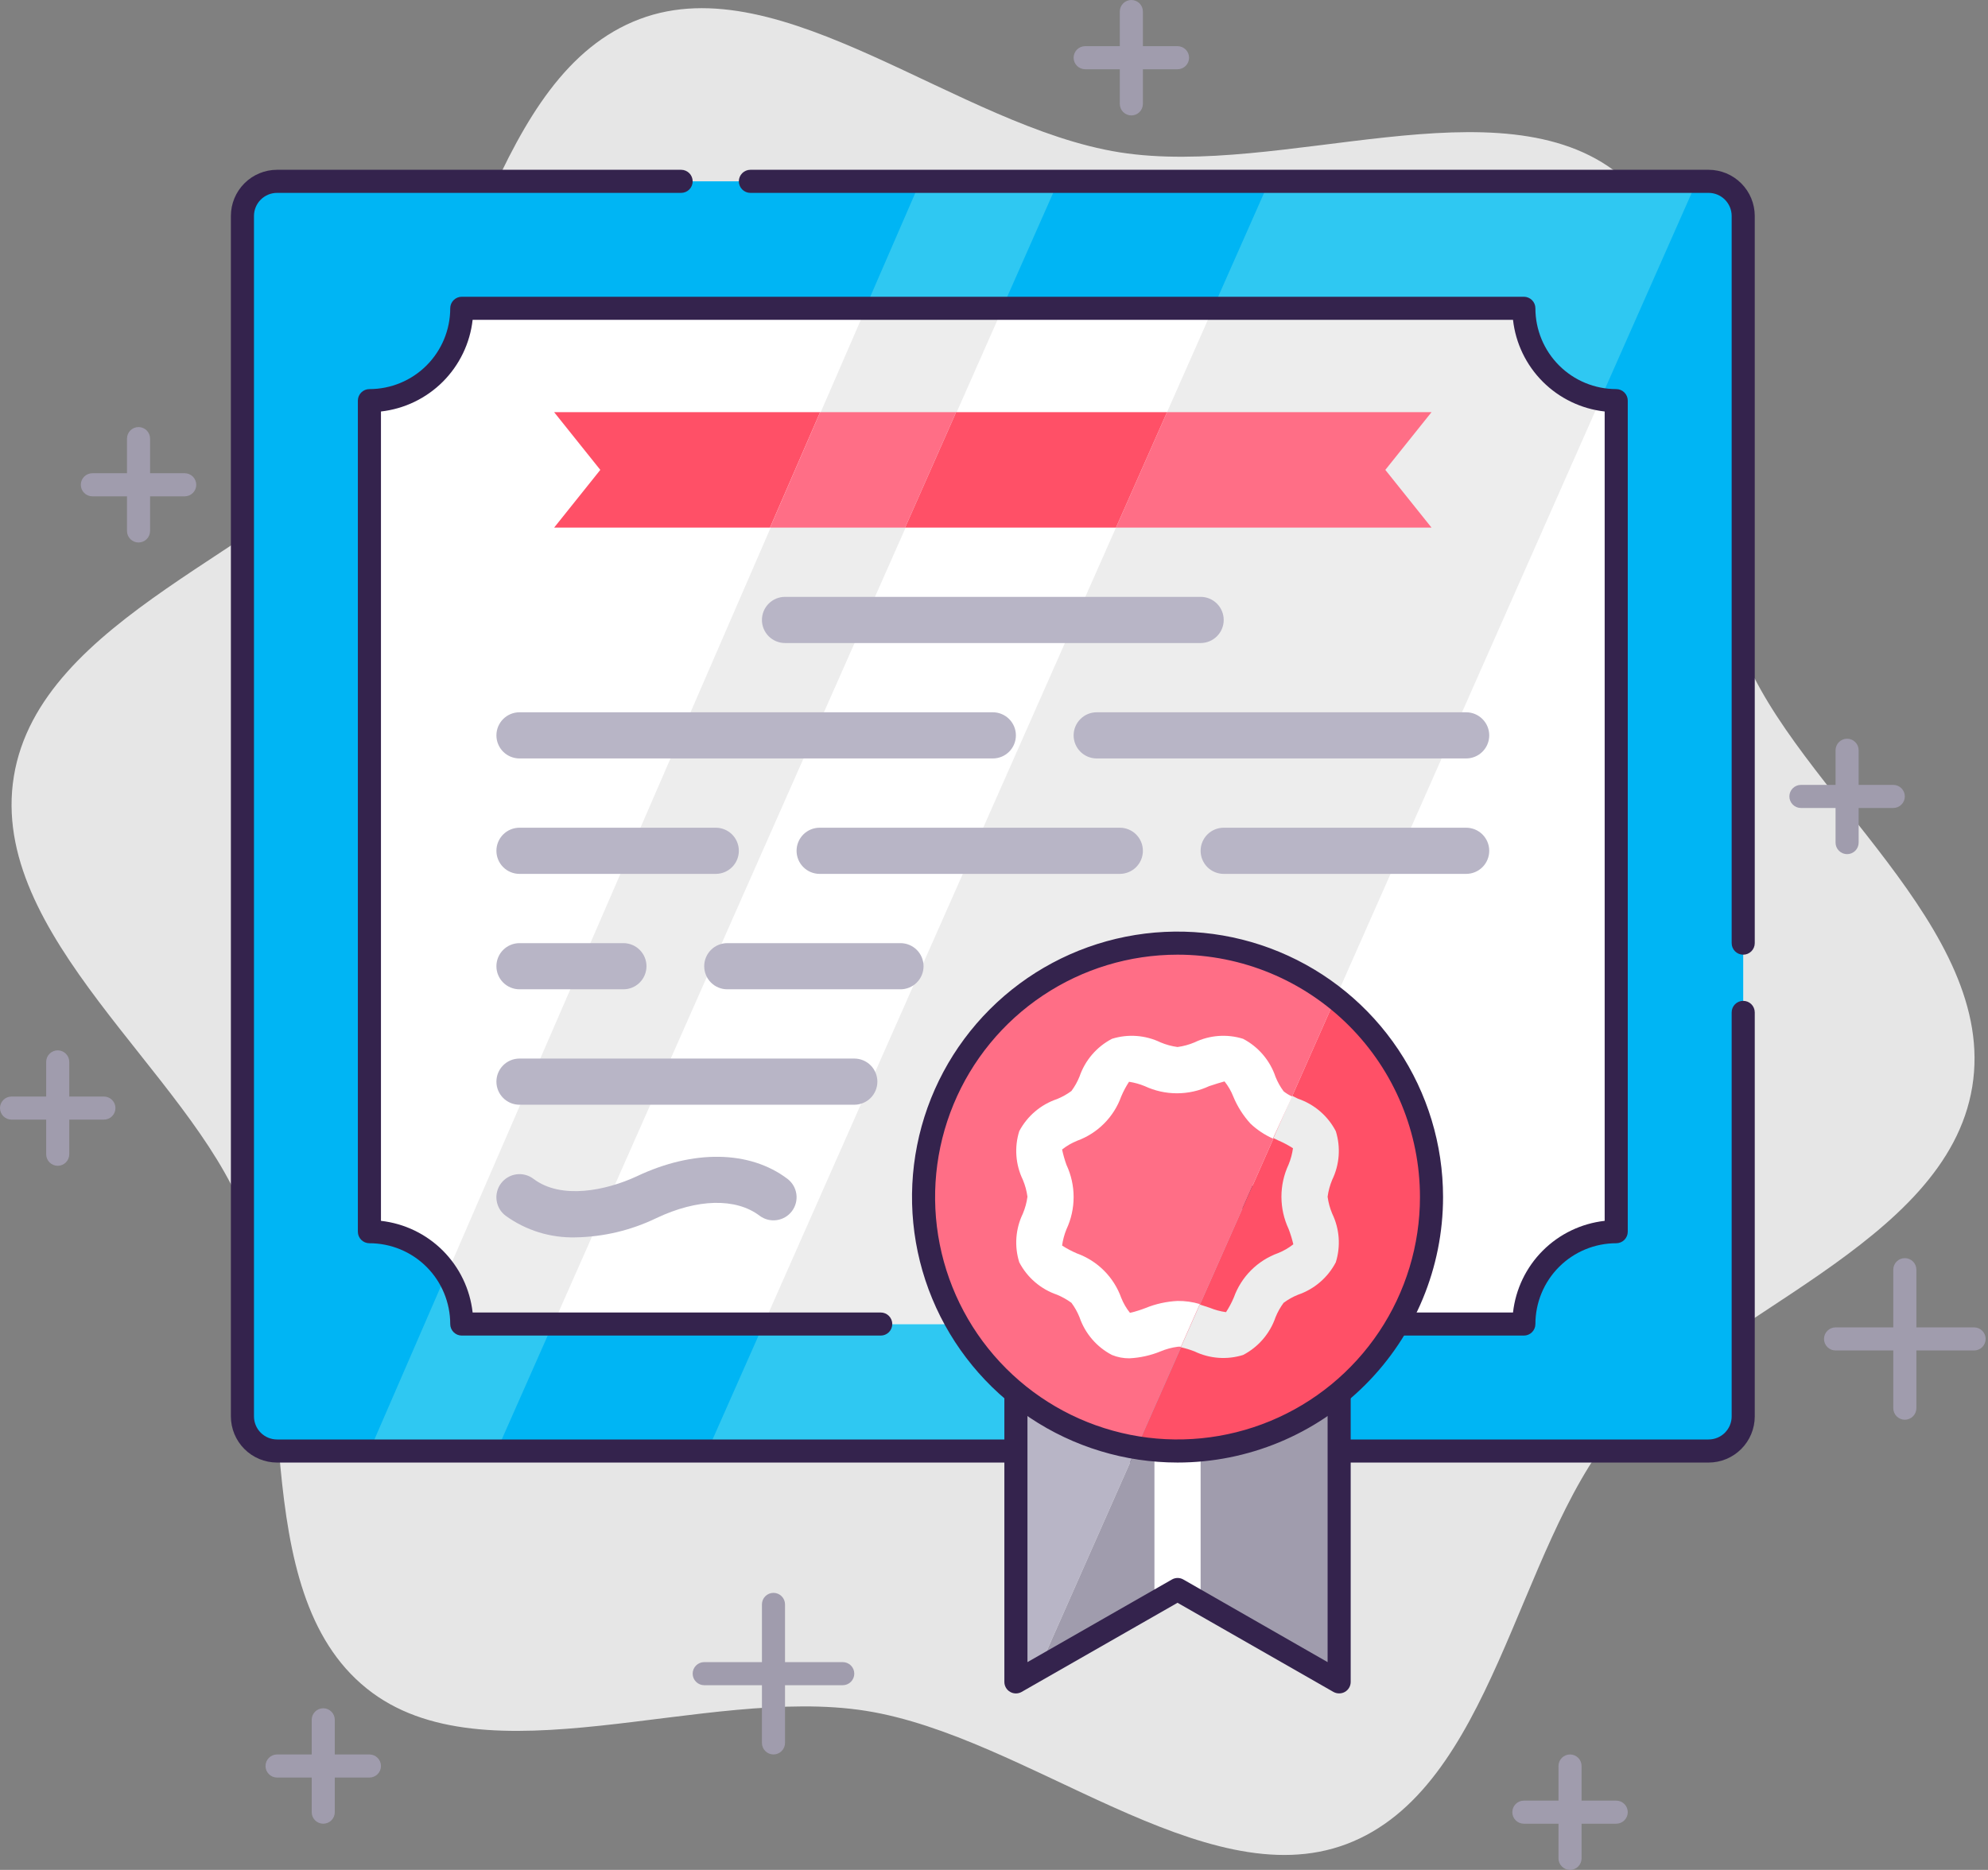
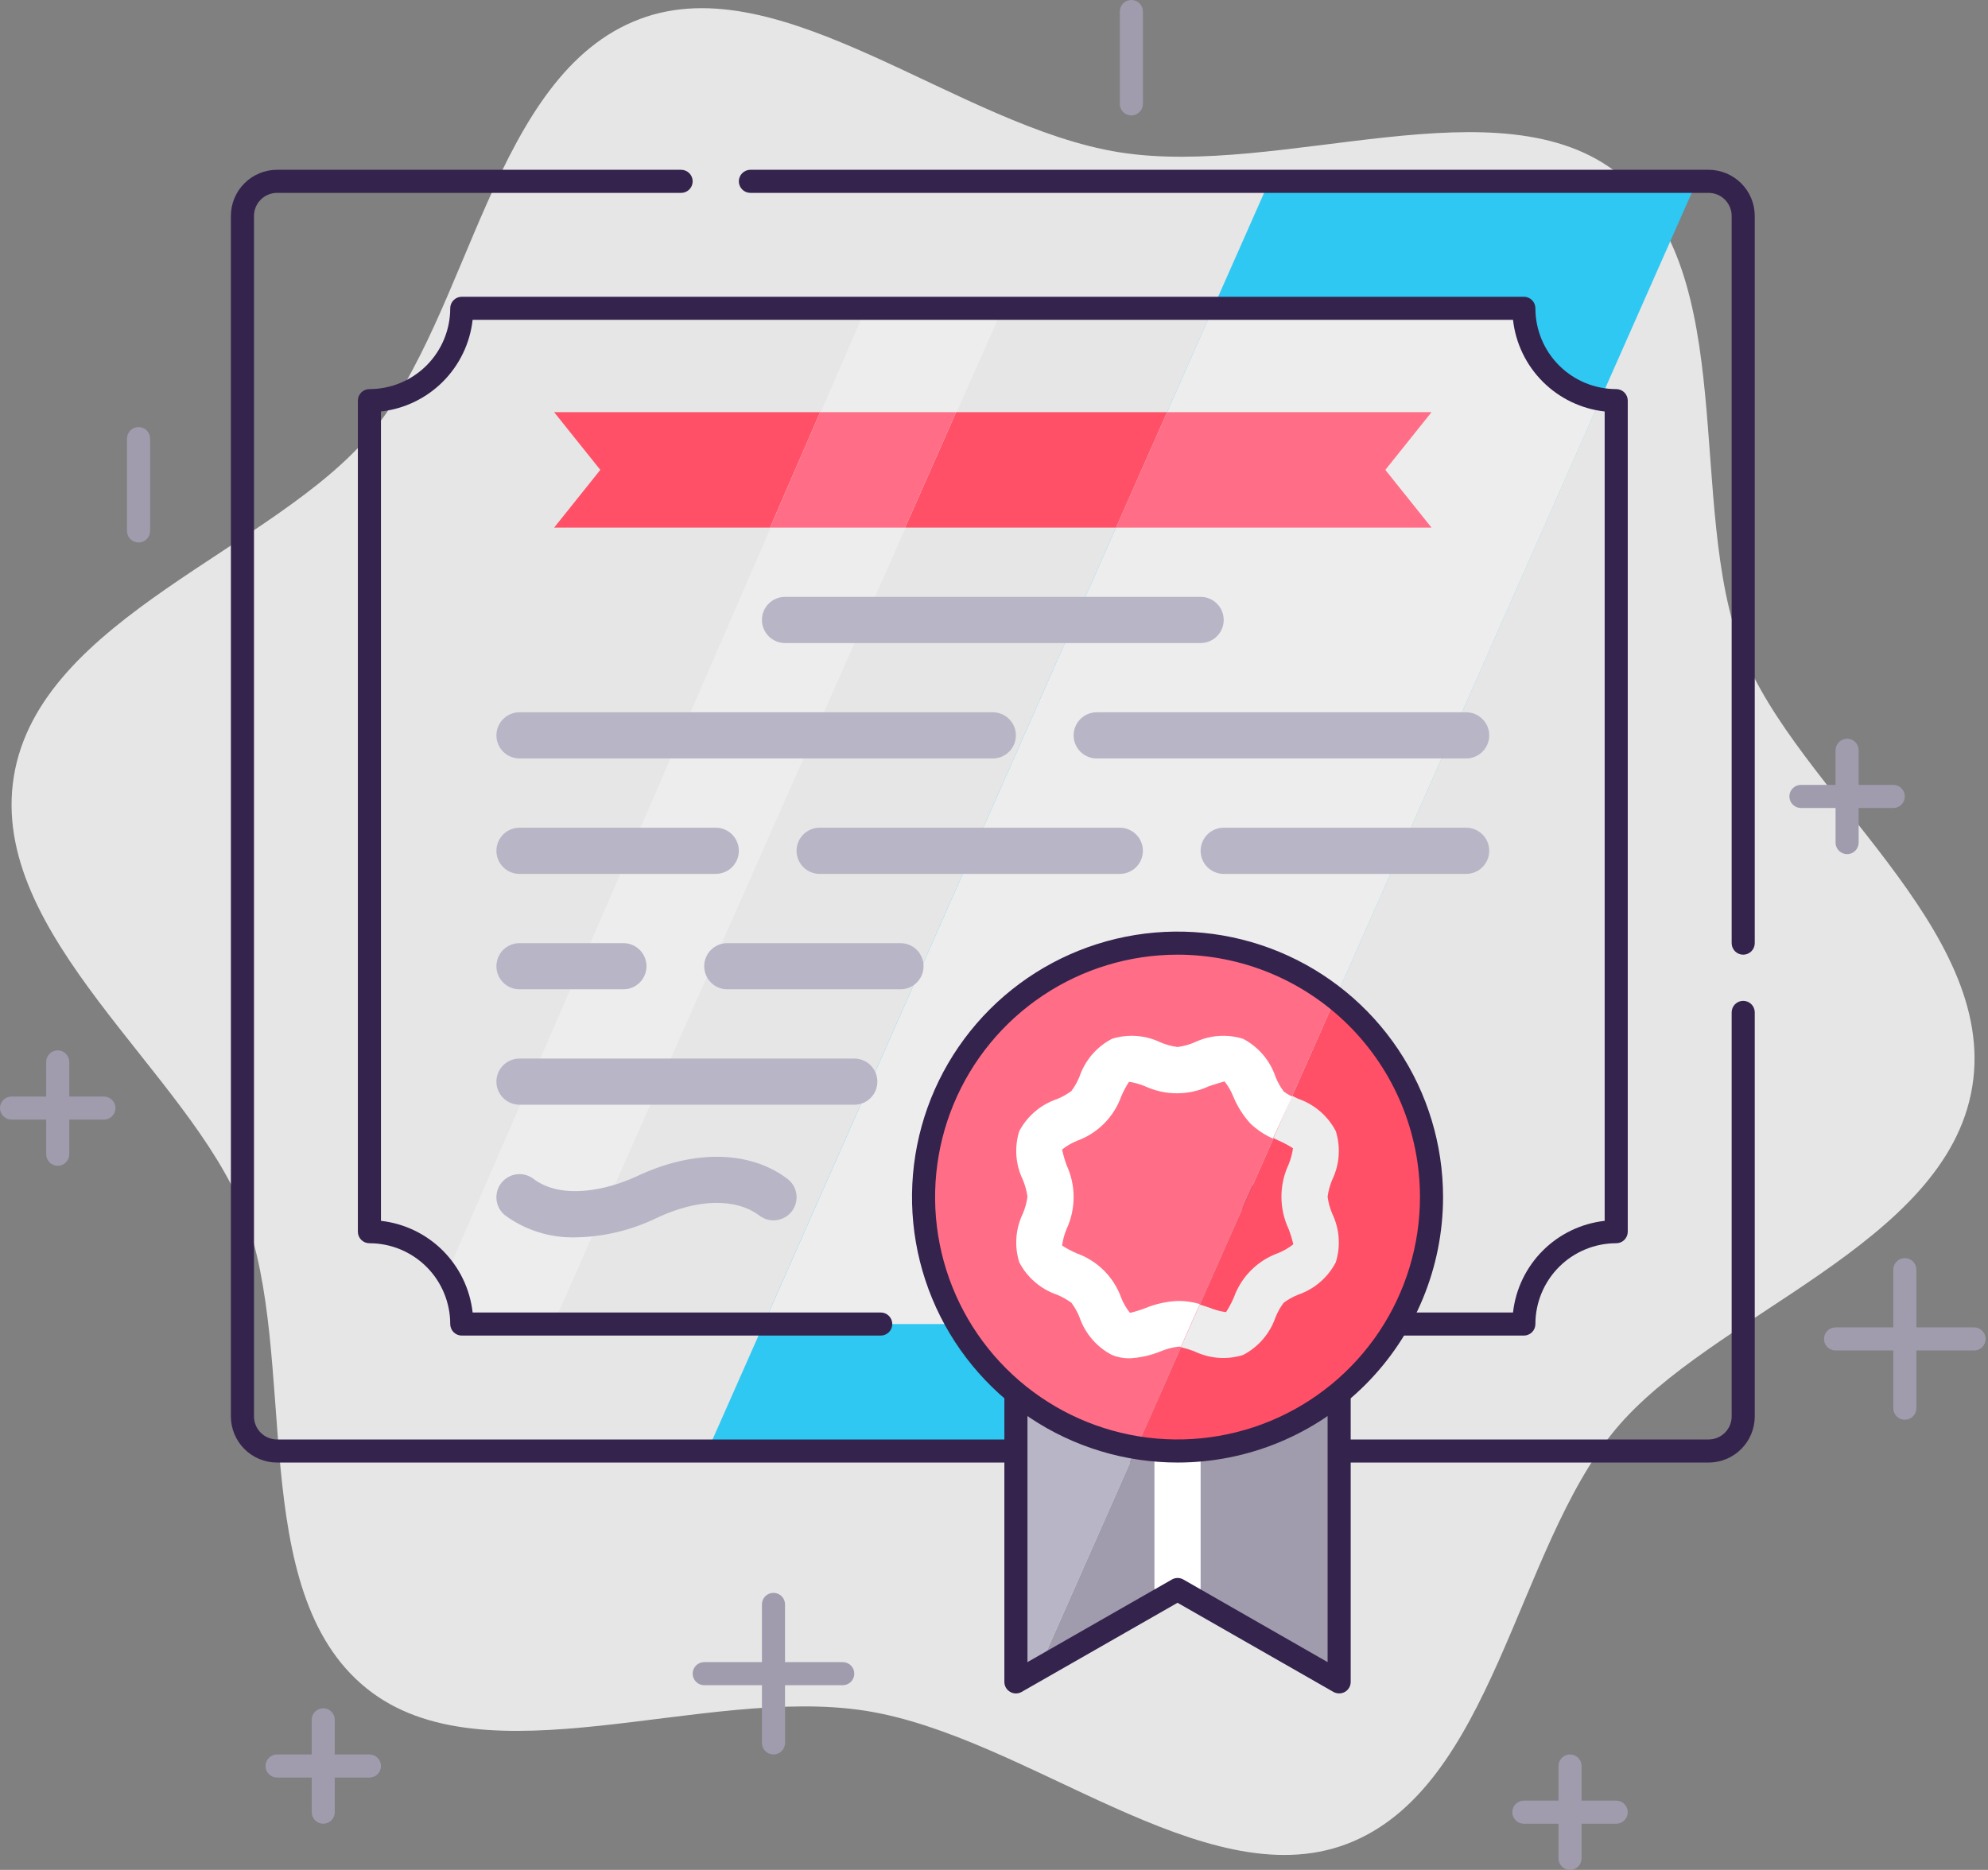
<svg xmlns="http://www.w3.org/2000/svg" width="135" height="127" viewBox="0 0 135 127" fill="none">
  <rect x="0" y="0" width="135" height="127" fill="#808080" stroke="none" />
  <path d="M118.298 44.191C114.488 34.376 118.212 18.485 109.941 11.838C101.914 5.401 87.019 12.081 76.043 10.348C65.068 8.616 53.113 -2.352 43.447 1.293C33.475 5.041 31.946 21.276 25.196 29.429C18.658 37.324 2.705 41.941 0.941 52.728C-0.823 63.516 12.849 72.829 16.541 82.315C20.351 92.138 16.628 108.028 24.898 114.676C32.926 121.144 47.821 114.457 58.796 116.197C69.772 117.937 81.758 128.889 91.424 125.252C101.396 121.504 102.925 105.269 109.675 97.116C116.213 89.221 132.166 84.573 133.93 73.817C135.694 63.061 121.991 53.716 118.298 44.191Z" fill="#E6E6E6" />
-   <path d="M79.963 4.704H73.691C73.484 4.704 73.284 4.621 73.137 4.474C72.99 4.327 72.907 4.128 72.907 3.92C72.907 3.712 72.99 3.512 73.137 3.365C73.284 3.218 73.484 3.136 73.691 3.136H79.963C80.171 3.136 80.37 3.218 80.517 3.365C80.664 3.512 80.747 3.712 80.747 3.92C80.747 4.128 80.664 4.327 80.517 4.474C80.37 4.621 80.171 4.704 79.963 4.704Z" fill="#A09CAD" />
  <path d="M76.827 7.84C76.619 7.84 76.42 7.757 76.273 7.61C76.126 7.463 76.043 7.263 76.043 7.056V0.784C76.043 0.576 76.126 0.377 76.273 0.23C76.42 0.083 76.619 0 76.827 0C77.035 0 77.234 0.083 77.382 0.23C77.528 0.377 77.611 0.576 77.611 0.784V7.056C77.611 7.263 77.528 7.463 77.382 7.61C77.234 7.757 77.035 7.84 76.827 7.84Z" fill="#A09CAD" />
  <path d="M128.568 54.877H122.296C122.088 54.877 121.889 54.794 121.742 54.647C121.595 54.5 121.512 54.301 121.512 54.093C121.512 53.885 121.595 53.686 121.742 53.539C121.889 53.392 122.088 53.309 122.296 53.309H128.568C128.776 53.309 128.975 53.392 129.122 53.539C129.269 53.686 129.352 53.885 129.352 54.093C129.352 54.301 129.269 54.5 129.122 54.647C128.975 54.794 128.776 54.877 128.568 54.877Z" fill="#A09CAD" />
  <path d="M125.432 58.012C125.224 58.012 125.025 57.93 124.878 57.783C124.731 57.636 124.648 57.436 124.648 57.228V50.957C124.648 50.749 124.731 50.55 124.878 50.403C125.025 50.255 125.224 50.173 125.432 50.173C125.64 50.173 125.839 50.255 125.986 50.403C126.134 50.55 126.216 50.749 126.216 50.957V57.228C126.216 57.436 126.134 57.636 125.986 57.783C125.839 57.93 125.64 58.012 125.432 58.012Z" fill="#A09CAD" />
  <path d="M109.753 123.864H103.481C103.274 123.864 103.074 123.782 102.927 123.635C102.78 123.488 102.698 123.288 102.698 123.08C102.698 122.872 102.78 122.673 102.927 122.526C103.074 122.379 103.274 122.296 103.481 122.296H109.753C109.961 122.296 110.16 122.379 110.307 122.526C110.454 122.673 110.537 122.872 110.537 123.08C110.537 123.288 110.454 123.488 110.307 123.635C110.16 123.782 109.961 123.864 109.753 123.864Z" fill="#A09CAD" />
  <path d="M106.617 127C106.409 127 106.21 126.918 106.063 126.771C105.916 126.624 105.833 126.424 105.833 126.216V119.945C105.833 119.737 105.916 119.537 106.063 119.39C106.21 119.243 106.409 119.161 106.617 119.161C106.825 119.161 107.025 119.243 107.172 119.39C107.319 119.537 107.401 119.737 107.401 119.945V126.216C107.401 126.424 107.319 126.624 107.172 126.771C107.025 126.918 106.825 127 106.617 127Z" fill="#A09CAD" />
  <path d="M25.087 120.729H18.815C18.607 120.729 18.408 120.646 18.261 120.499C18.114 120.352 18.031 120.153 18.031 119.945C18.031 119.737 18.114 119.537 18.261 119.39C18.408 119.243 18.607 119.161 18.815 119.161H25.087C25.294 119.161 25.494 119.243 25.641 119.39C25.788 119.537 25.87 119.737 25.87 119.945C25.87 120.153 25.788 120.352 25.641 120.499C25.494 120.646 25.294 120.729 25.087 120.729Z" fill="#A09CAD" />
  <path d="M21.951 123.864C21.743 123.864 21.543 123.781 21.396 123.634C21.249 123.487 21.167 123.288 21.167 123.08V116.808C21.167 116.6 21.249 116.401 21.396 116.254C21.543 116.107 21.743 116.024 21.951 116.024C22.159 116.024 22.358 116.107 22.505 116.254C22.652 116.401 22.735 116.6 22.735 116.808V123.08C22.735 123.288 22.652 123.487 22.505 123.634C22.358 123.781 22.159 123.864 21.951 123.864Z" fill="#A09CAD" />
  <path d="M134.056 91.722H124.648C124.44 91.722 124.241 91.64 124.094 91.493C123.947 91.346 123.864 91.146 123.864 90.938C123.864 90.73 123.947 90.531 124.094 90.384C124.241 90.237 124.44 90.154 124.648 90.154H134.056C134.264 90.154 134.463 90.237 134.61 90.384C134.757 90.531 134.84 90.73 134.84 90.938C134.84 91.146 134.757 91.346 134.61 91.493C134.463 91.64 134.264 91.722 134.056 91.722Z" fill="#A09CAD" />
  <path d="M129.352 96.426C129.144 96.426 128.945 96.343 128.797 96.196C128.65 96.049 128.568 95.85 128.568 95.642V86.235C128.568 86.027 128.65 85.827 128.797 85.68C128.945 85.533 129.144 85.451 129.352 85.451C129.56 85.451 129.759 85.533 129.906 85.68C130.053 85.827 130.136 86.027 130.136 86.235V95.642C130.136 95.85 130.053 96.049 129.906 96.196C129.759 96.343 129.56 96.426 129.352 96.426Z" fill="#A09CAD" />
  <path d="M57.228 114.457H47.821C47.613 114.457 47.414 114.374 47.267 114.227C47.12 114.08 47.037 113.881 47.037 113.673C47.037 113.465 47.12 113.265 47.267 113.118C47.414 112.971 47.613 112.889 47.821 112.889H57.228C57.436 112.889 57.636 112.971 57.783 113.118C57.93 113.265 58.012 113.465 58.012 113.673C58.012 113.881 57.93 114.08 57.783 114.227C57.636 114.374 57.436 114.457 57.228 114.457Z" fill="#A09CAD" />
  <path d="M52.525 119.16C52.317 119.16 52.117 119.078 51.97 118.931C51.823 118.784 51.741 118.584 51.741 118.376V108.969C51.741 108.761 51.823 108.562 51.97 108.415C52.117 108.268 52.317 108.185 52.525 108.185C52.733 108.185 52.932 108.268 53.079 108.415C53.226 108.562 53.309 108.761 53.309 108.969V118.376C53.309 118.584 53.226 118.784 53.079 118.931C52.932 119.078 52.733 119.16 52.525 119.16Z" fill="#A09CAD" />
  <path d="M7.056 76.043H0.784C0.576 76.043 0.377 75.961 0.23 75.814C0.083 75.667 0 75.468 0 75.26C0 75.052 0.083 74.852 0.23 74.705C0.377 74.558 0.576 74.476 0.784 74.476H7.056C7.263 74.476 7.463 74.558 7.61 74.705C7.757 74.852 7.84 75.052 7.84 75.26C7.84 75.468 7.757 75.667 7.61 75.814C7.463 75.961 7.263 76.043 7.056 76.043Z" fill="#A09CAD" />
  <path d="M3.92 79.179C3.712 79.179 3.512 79.096 3.365 78.949C3.218 78.802 3.136 78.603 3.136 78.395V72.123C3.136 71.915 3.218 71.716 3.365 71.569C3.512 71.422 3.712 71.339 3.92 71.339C4.128 71.339 4.327 71.422 4.474 71.569C4.621 71.716 4.704 71.915 4.704 72.123V78.395C4.704 78.603 4.621 78.802 4.474 78.949C4.327 79.096 4.128 79.179 3.92 79.179Z" fill="#A09CAD" />
-   <path d="M12.543 33.71H6.272C6.064 33.71 5.864 33.627 5.717 33.48C5.57 33.333 5.488 33.134 5.488 32.926C5.488 32.718 5.57 32.519 5.717 32.372C5.864 32.225 6.064 32.142 6.272 32.142H12.543C12.751 32.142 12.951 32.225 13.098 32.372C13.245 32.519 13.327 32.718 13.327 32.926C13.327 33.134 13.245 33.333 13.098 33.48C12.951 33.627 12.751 33.71 12.543 33.71Z" fill="#A09CAD" />
  <path d="M9.407 36.845C9.2 36.845 9 36.763 8.853 36.616C8.706 36.469 8.624 36.269 8.624 36.061V29.79C8.624 29.582 8.706 29.383 8.853 29.235C9 29.088 9.2 29.006 9.407 29.006C9.615 29.006 9.815 29.088 9.962 29.235C10.109 29.383 10.191 29.582 10.191 29.79V36.061C10.191 36.269 10.109 36.469 9.962 36.616C9.815 36.763 9.615 36.845 9.407 36.845Z" fill="#A09CAD" />
-   <path d="M116.025 12.316H18.815C17.516 12.316 16.463 13.369 16.463 14.668V96.199C16.463 97.498 17.516 98.55 18.815 98.55H116.025C117.324 98.55 118.377 97.498 118.377 96.199V14.668C118.377 13.369 117.324 12.316 116.025 12.316Z" fill="#00B5F4" />
  <path d="M77.086 98.55L115.225 12.316H86.188L48.041 98.55H77.086Z" fill="#2FC8F2" />
-   <path d="M33.726 98.55L71.865 12.316H62.497L25.086 98.55H33.726Z" fill="#2FC8F2" />
  <path d="M118.377 64.841C118.169 64.841 117.969 64.758 117.822 64.611C117.675 64.464 117.593 64.265 117.593 64.057V14.668C117.593 14.252 117.427 13.853 117.133 13.559C116.839 13.265 116.441 13.1 116.025 13.1H50.957C50.749 13.1 50.55 13.018 50.403 12.87C50.255 12.723 50.173 12.524 50.173 12.316C50.173 12.108 50.255 11.909 50.403 11.762C50.55 11.615 50.749 11.532 50.957 11.532H116.025C116.856 11.532 117.654 11.863 118.242 12.451C118.83 13.039 119.161 13.836 119.161 14.668V64.057C119.161 64.265 119.078 64.464 118.931 64.611C118.784 64.758 118.584 64.841 118.377 64.841Z" fill="#34234D" />
  <path d="M116.025 99.335H18.815C17.983 99.335 17.186 99.004 16.598 98.416C16.01 97.828 15.679 97.031 15.679 96.199V14.668C15.679 13.836 16.01 13.039 16.598 12.451C17.186 11.863 17.983 11.532 18.815 11.532H46.253C46.461 11.532 46.661 11.615 46.808 11.762C46.955 11.909 47.037 12.108 47.037 12.316C47.037 12.524 46.955 12.723 46.808 12.87C46.661 13.018 46.461 13.1 46.253 13.1H18.815C18.399 13.1 18 13.265 17.706 13.559C17.412 13.853 17.247 14.252 17.247 14.668V96.199C17.247 96.615 17.412 97.013 17.706 97.308C18 97.602 18.399 97.767 18.815 97.767H116.025C116.441 97.767 116.84 97.602 117.134 97.308C117.428 97.013 117.593 96.615 117.593 96.199V68.761C117.593 68.553 117.675 68.353 117.822 68.206C117.969 68.059 118.169 67.977 118.377 67.977C118.585 67.977 118.784 68.059 118.931 68.206C119.078 68.353 119.161 68.553 119.161 68.761V96.199C119.161 97.031 118.83 97.828 118.242 98.416C117.654 99.004 116.857 99.335 116.025 99.335Z" fill="#34234D" />
-   <path d="M103.481 89.927H31.358C31.358 88.264 30.697 86.669 29.521 85.492C28.345 84.316 26.75 83.656 25.086 83.656V27.211C26.75 27.211 28.345 26.55 29.521 25.374C30.697 24.198 31.358 22.603 31.358 20.939H103.481C103.481 22.603 104.142 24.198 105.318 25.374C106.495 26.55 108.09 27.211 109.753 27.211V83.656C108.09 83.656 106.495 84.316 105.318 85.492C104.142 86.669 103.481 88.264 103.481 89.927Z" fill="white" />
  <path d="M103.482 20.939H82.37L51.858 89.927H80.904L108.687 27.117C107.231 26.866 105.91 26.108 104.957 24.978C104.005 23.848 103.482 22.417 103.482 20.939Z" fill="#EDEDED" />
  <path d="M58.796 20.939L30.363 86.478C31.037 87.502 31.397 88.701 31.397 89.927H37.575L68.086 20.939H58.796Z" fill="#EDEDED" />
  <path d="M103.482 90.711H80.19C79.982 90.711 79.783 90.628 79.636 90.481C79.489 90.334 79.406 90.135 79.406 89.927C79.406 89.719 79.489 89.52 79.636 89.373C79.783 89.225 79.982 89.143 80.19 89.143H102.745C102.923 87.553 103.636 86.072 104.767 84.941C105.898 83.81 107.38 83.097 108.969 82.918V27.948C107.38 27.769 105.898 27.056 104.767 25.925C103.636 24.794 102.923 23.313 102.745 21.723H32.095C31.917 23.313 31.203 24.794 30.073 25.925C28.942 27.056 27.46 27.769 25.87 27.948V82.918C27.46 83.097 28.942 83.81 30.073 84.941C31.203 86.072 31.917 87.553 32.095 89.143H59.808C60.016 89.143 60.215 89.225 60.362 89.373C60.509 89.52 60.592 89.719 60.592 89.927C60.592 90.135 60.509 90.334 60.362 90.481C60.215 90.628 60.016 90.711 59.808 90.711H31.358C31.15 90.711 30.951 90.628 30.804 90.481C30.657 90.334 30.574 90.135 30.574 89.927C30.574 88.472 29.996 87.076 28.967 86.046C27.938 85.017 26.542 84.439 25.086 84.439C24.878 84.439 24.679 84.357 24.532 84.21C24.385 84.063 24.302 83.863 24.302 83.655V27.211C24.302 27.003 24.385 26.803 24.532 26.657C24.679 26.509 24.878 26.427 25.086 26.427C26.542 26.427 27.938 25.849 28.967 24.82C29.996 23.79 30.574 22.395 30.574 20.939C30.574 20.731 30.657 20.532 30.804 20.385C30.951 20.238 31.15 20.155 31.358 20.155H103.482C103.689 20.155 103.889 20.238 104.036 20.385C104.183 20.532 104.265 20.731 104.265 20.939C104.265 22.395 104.844 23.79 105.873 24.82C106.902 25.849 108.298 26.427 109.753 26.427C109.961 26.427 110.16 26.509 110.307 26.657C110.454 26.803 110.537 27.003 110.537 27.211V83.655C110.537 83.863 110.454 84.063 110.307 84.21C110.16 84.357 109.961 84.439 109.753 84.439C108.298 84.439 106.902 85.017 105.873 86.046C104.844 87.076 104.265 88.472 104.265 89.927C104.265 90.135 104.183 90.334 104.036 90.481C103.889 90.628 103.689 90.711 103.482 90.711V90.711Z" fill="#34234D" />
  <path d="M81.531 43.674H53.309C52.893 43.674 52.494 43.509 52.2 43.215C51.906 42.921 51.741 42.522 51.741 42.106C51.741 41.69 51.906 41.291 52.2 40.997C52.494 40.703 52.893 40.538 53.309 40.538H81.531C81.947 40.538 82.346 40.703 82.639 40.997C82.934 41.291 83.099 41.69 83.099 42.106C83.099 42.522 82.934 42.921 82.639 43.215C82.346 43.509 81.947 43.674 81.531 43.674Z" fill="#B8B5C6" />
  <path d="M99.562 51.513H74.475C74.059 51.513 73.661 51.348 73.367 51.054C73.073 50.76 72.907 50.361 72.907 49.945C72.907 49.529 73.073 49.131 73.367 48.837C73.661 48.543 74.059 48.377 74.475 48.377H99.562C99.978 48.377 100.376 48.543 100.67 48.837C100.965 49.131 101.13 49.529 101.13 49.945C101.13 50.361 100.965 50.76 100.67 51.054C100.376 51.348 99.978 51.513 99.562 51.513Z" fill="#B8B5C6" />
  <path d="M67.42 51.513H35.278C34.862 51.513 34.463 51.348 34.169 51.054C33.875 50.76 33.71 50.361 33.71 49.945C33.71 49.529 33.875 49.131 34.169 48.837C34.463 48.543 34.862 48.377 35.278 48.377H67.42C67.835 48.377 68.234 48.543 68.528 48.837C68.822 49.131 68.987 49.529 68.987 49.945C68.987 50.361 68.822 50.76 68.528 51.054C68.234 51.348 67.835 51.513 67.42 51.513Z" fill="#B8B5C6" />
  <path d="M99.562 59.353H83.099C82.683 59.353 82.284 59.188 81.99 58.894C81.696 58.6 81.531 58.201 81.531 57.785C81.531 57.369 81.696 56.971 81.99 56.676C82.284 56.383 82.683 56.217 83.099 56.217H99.562C99.978 56.217 100.377 56.383 100.671 56.676C100.965 56.971 101.13 57.369 101.13 57.785C101.13 58.201 100.965 58.6 100.671 58.894C100.377 59.188 99.978 59.353 99.562 59.353Z" fill="#B8B5C6" />
  <path d="M76.043 59.353H55.66C55.245 59.353 54.846 59.188 54.552 58.894C54.258 58.6 54.093 58.201 54.093 57.785C54.093 57.369 54.258 56.971 54.552 56.676C54.846 56.383 55.245 56.217 55.66 56.217H76.043C76.459 56.217 76.858 56.383 77.152 56.676C77.446 56.971 77.611 57.369 77.611 57.785C77.611 58.201 77.446 58.6 77.152 58.894C76.858 59.188 76.459 59.353 76.043 59.353Z" fill="#B8B5C6" />
  <path d="M48.605 59.353H35.278C34.862 59.353 34.463 59.188 34.169 58.894C33.875 58.6 33.71 58.201 33.71 57.785C33.71 57.369 33.875 56.971 34.169 56.676C34.463 56.383 34.862 56.217 35.278 56.217H48.605C49.021 56.217 49.419 56.383 49.714 56.676C50.008 56.971 50.173 57.369 50.173 57.785C50.173 58.201 50.008 58.6 49.714 58.894C49.419 59.188 49.021 59.353 48.605 59.353Z" fill="#B8B5C6" />
  <path d="M61.148 67.192H49.389C48.973 67.192 48.574 67.027 48.28 66.733C47.986 66.439 47.821 66.04 47.821 65.624C47.821 65.209 47.986 64.81 48.28 64.516C48.574 64.222 48.973 64.057 49.389 64.057H61.148C61.564 64.057 61.963 64.222 62.257 64.516C62.551 64.81 62.716 65.209 62.716 65.624C62.716 66.04 62.551 66.439 62.257 66.733C61.963 67.027 61.564 67.192 61.148 67.192Z" fill="#B8B5C6" />
  <path d="M42.333 67.192H35.278C34.862 67.192 34.463 67.027 34.169 66.733C33.875 66.439 33.71 66.04 33.71 65.624C33.71 65.209 33.875 64.81 34.169 64.516C34.463 64.222 34.862 64.057 35.278 64.057H42.333C42.749 64.057 43.148 64.222 43.442 64.516C43.736 64.81 43.901 65.209 43.901 65.624C43.901 66.04 43.736 66.439 43.442 66.733C43.148 67.027 42.749 67.192 42.333 67.192Z" fill="#B8B5C6" />
  <path d="M58.012 75.032H35.278C34.862 75.032 34.463 74.867 34.169 74.573C33.875 74.278 33.71 73.88 33.71 73.464C33.71 73.048 33.875 72.649 34.169 72.355C34.463 72.061 34.862 71.896 35.278 71.896H58.012C58.428 71.896 58.827 72.061 59.121 72.355C59.415 72.649 59.58 73.048 59.58 73.464C59.58 73.88 59.415 74.278 59.121 74.573C58.827 74.867 58.428 75.032 58.012 75.032Z" fill="#B8B5C6" />
  <path d="M39.08 84.04C37.377 84.084 35.708 83.566 34.329 82.566C34.165 82.441 34.027 82.286 33.923 82.108C33.819 81.93 33.751 81.733 33.723 81.529C33.695 81.325 33.707 81.117 33.76 80.918C33.812 80.718 33.903 80.531 34.027 80.367C34.152 80.203 34.308 80.065 34.486 79.961C34.663 79.856 34.86 79.788 35.064 79.76C35.269 79.733 35.476 79.745 35.676 79.797C35.875 79.85 36.062 79.941 36.226 80.065C38.116 81.5 41.181 80.849 43.227 79.9C47.084 78.066 50.91 78.129 53.473 80.065C53.637 80.19 53.776 80.345 53.88 80.523C53.984 80.701 54.051 80.898 54.08 81.102C54.108 81.306 54.095 81.514 54.043 81.713C53.991 81.913 53.9 82.1 53.775 82.264C53.651 82.428 53.495 82.566 53.317 82.67C53.139 82.774 52.942 82.842 52.738 82.87C52.534 82.898 52.326 82.886 52.127 82.834C51.927 82.781 51.74 82.69 51.576 82.566C49.969 81.351 47.351 81.413 44.575 82.731C42.861 83.561 40.985 84.008 39.08 84.04V84.04Z" fill="#B8B5C6" />
  <path d="M64.927 27.995L61.462 35.834H75.785L79.25 27.995H64.927Z" fill="#FF5067" />
  <path d="M37.63 27.995L40.765 31.914L37.63 35.834H52.289L55.692 27.995H37.63Z" fill="#FF5067" />
  <path d="M94.074 31.914L97.21 27.995H79.249L75.784 35.834H97.21L94.074 31.914Z" fill="#FF6E86" />
  <path d="M55.692 27.995L52.29 35.834H61.462L64.927 27.995H55.692Z" fill="#FF6E86" />
  <path d="M70.548 113.336L79.963 107.958L90.938 114.23V81.304H84.714L70.548 113.336Z" fill="#A09CAD" />
  <path d="M68.988 81.304V114.23L70.548 113.336L84.714 81.304H68.988Z" fill="#B8B5C6" />
  <path d="M81.531 98.551H78.395V107.958H81.531V98.551Z" fill="white" />
  <path d="M90.938 115.013C90.801 115.014 90.666 114.979 90.546 114.911L79.963 108.859L69.38 114.911C69.261 114.98 69.125 115.016 68.988 115.016C68.85 115.016 68.715 114.98 68.596 114.911C68.476 114.842 68.377 114.743 68.308 114.623C68.239 114.503 68.203 114.368 68.204 114.229V81.303C68.204 81.096 68.287 80.896 68.433 80.749C68.581 80.602 68.78 80.519 68.988 80.519H90.938C91.146 80.519 91.346 80.602 91.493 80.749C91.64 80.896 91.722 81.096 91.722 81.303V114.229C91.723 114.368 91.687 114.503 91.618 114.623C91.549 114.743 91.45 114.842 91.33 114.911C91.211 114.979 91.076 115.014 90.938 115.013ZM79.963 107.174C80.1 107.173 80.236 107.208 80.355 107.276L90.154 112.889V82.087H69.772V112.889L79.571 107.284C79.69 107.213 79.825 107.175 79.963 107.174Z" fill="#34234D" />
  <path d="M90.687 67.804L77.188 98.323C78.105 98.475 79.033 98.551 79.963 98.551C83.54 98.549 87.029 97.434 89.945 95.362C92.861 93.29 95.06 90.362 96.238 86.984C97.416 83.606 97.515 79.945 96.52 76.509C95.526 73.073 93.487 70.031 90.687 67.804V67.804Z" fill="#FF5067" />
  <path d="M79.963 64.057C75.633 64.061 71.462 65.694 68.281 68.631C65.099 71.568 63.138 75.595 62.788 79.911C62.439 84.228 63.726 88.517 66.394 91.928C69.061 95.34 72.915 97.622 77.188 98.323L90.688 67.804C87.642 65.374 83.86 64.053 79.963 64.057V64.057Z" fill="#FF6E86" />
  <path d="M79.963 99.334C76.397 99.334 72.911 98.277 69.946 96.296C66.98 94.314 64.669 91.498 63.305 88.203C61.94 84.909 61.583 81.283 62.279 77.786C62.974 74.288 64.692 71.075 67.213 68.554C69.735 66.032 72.948 64.315 76.445 63.619C79.943 62.923 83.568 63.28 86.863 64.645C90.158 66.01 92.974 68.321 94.955 71.286C96.936 74.251 97.994 77.737 97.994 81.303C97.994 86.085 96.094 90.672 92.713 94.053C89.331 97.434 84.745 99.334 79.963 99.334V99.334ZM79.963 64.84C76.707 64.84 73.524 65.806 70.817 67.615C68.109 69.424 65.999 71.995 64.753 75.003C63.507 78.011 63.181 81.322 63.816 84.515C64.452 87.709 66.019 90.642 68.322 92.944C70.624 95.247 73.558 96.815 76.751 97.45C79.945 98.085 83.255 97.759 86.263 96.513C89.271 95.267 91.843 93.157 93.651 90.45C95.46 87.742 96.426 84.559 96.426 81.303C96.426 76.937 94.692 72.75 91.604 69.662C88.517 66.575 84.329 64.84 79.963 64.84V64.84Z" fill="#34234D" />
  <path d="M90.711 76.827C90.171 75.791 89.253 75.002 88.147 74.624L87.748 74.428L86.478 77.297L86.799 77.454C87.148 77.603 87.484 77.782 87.803 77.987C87.751 78.367 87.65 78.738 87.505 79.093C87.185 79.778 87.019 80.524 87.019 81.28C87.019 82.036 87.185 82.782 87.505 83.467C87.635 83.807 87.743 84.155 87.826 84.51C87.515 84.757 87.169 84.958 86.799 85.106C86.106 85.355 85.478 85.754 84.957 86.274C84.437 86.794 84.038 87.423 83.789 88.116C83.641 88.466 83.463 88.802 83.256 89.12C82.876 89.068 82.504 88.968 82.15 88.822L81.476 88.602L80.19 91.503C80.505 91.574 80.814 91.669 81.115 91.785C82.145 92.282 83.325 92.369 84.416 92.028C85.452 91.488 86.241 90.57 86.619 89.464C86.759 89.116 86.944 88.787 87.168 88.484C87.47 88.261 87.799 88.076 88.147 87.936C89.253 87.558 90.171 86.769 90.711 85.733C91.052 84.642 90.965 83.462 90.468 82.432C90.313 82.064 90.207 81.676 90.154 81.28C90.207 80.884 90.313 80.496 90.468 80.127C90.965 79.098 91.052 77.918 90.711 76.827V76.827Z" fill="#EDEDED" />
  <path d="M79.963 88.359C79.212 88.395 78.472 88.56 77.776 88.845C77.437 88.977 77.088 89.085 76.733 89.166V89.166C76.484 88.856 76.283 88.51 76.137 88.139C75.888 87.447 75.49 86.817 74.969 86.297C74.449 85.777 73.82 85.378 73.127 85.129C72.778 84.98 72.442 84.801 72.124 84.596C72.176 84.216 72.276 83.845 72.421 83.49C72.741 82.806 72.907 82.059 72.907 81.303C72.907 80.547 72.741 79.801 72.421 79.116C72.299 78.775 72.199 78.427 72.124 78.073C72.435 77.826 72.781 77.625 73.15 77.477C73.838 77.226 74.462 76.827 74.978 76.308C75.494 75.79 75.89 75.164 76.137 74.475C76.285 74.125 76.463 73.789 76.67 73.472V73.472C77.036 73.528 77.394 73.628 77.737 73.769C78.421 74.089 79.168 74.255 79.924 74.255C80.68 74.255 81.426 74.089 82.111 73.769C82.456 73.652 83.02 73.479 83.154 73.448C83.403 73.758 83.604 74.104 83.749 74.475C84.028 75.153 84.424 75.776 84.918 76.317C85.364 76.738 85.878 77.08 86.439 77.329L87.748 74.475C87.541 74.381 87.346 74.263 87.168 74.122C86.944 73.82 86.759 73.491 86.619 73.142C86.246 72.028 85.457 71.1 84.416 70.555C83.325 70.214 82.145 70.301 81.115 70.798C80.747 70.953 80.359 71.059 79.963 71.112C79.567 71.059 79.179 70.953 78.811 70.798C77.781 70.301 76.601 70.214 75.51 70.555C74.474 71.095 73.685 72.013 73.307 73.119C73.167 73.467 72.982 73.797 72.758 74.099C72.457 74.322 72.127 74.507 71.779 74.647C70.677 75.019 69.76 75.799 69.215 76.827C68.874 77.918 68.961 79.098 69.458 80.127C69.613 80.496 69.719 80.883 69.772 81.28C69.719 81.676 69.613 82.064 69.458 82.432C68.961 83.461 68.874 84.641 69.215 85.732C69.755 86.769 70.673 87.558 71.779 87.935C72.126 88.079 72.455 88.263 72.758 88.484C72.982 88.786 73.167 89.115 73.307 89.464C73.685 90.57 74.474 91.488 75.51 92.028C75.886 92.181 76.288 92.259 76.694 92.255C77.421 92.219 78.137 92.06 78.811 91.784C79.179 91.629 79.567 91.524 79.963 91.471C80.038 91.461 80.115 91.461 80.19 91.471L81.476 88.57C80.986 88.423 80.475 88.352 79.963 88.359V88.359Z" fill="white" />
</svg>